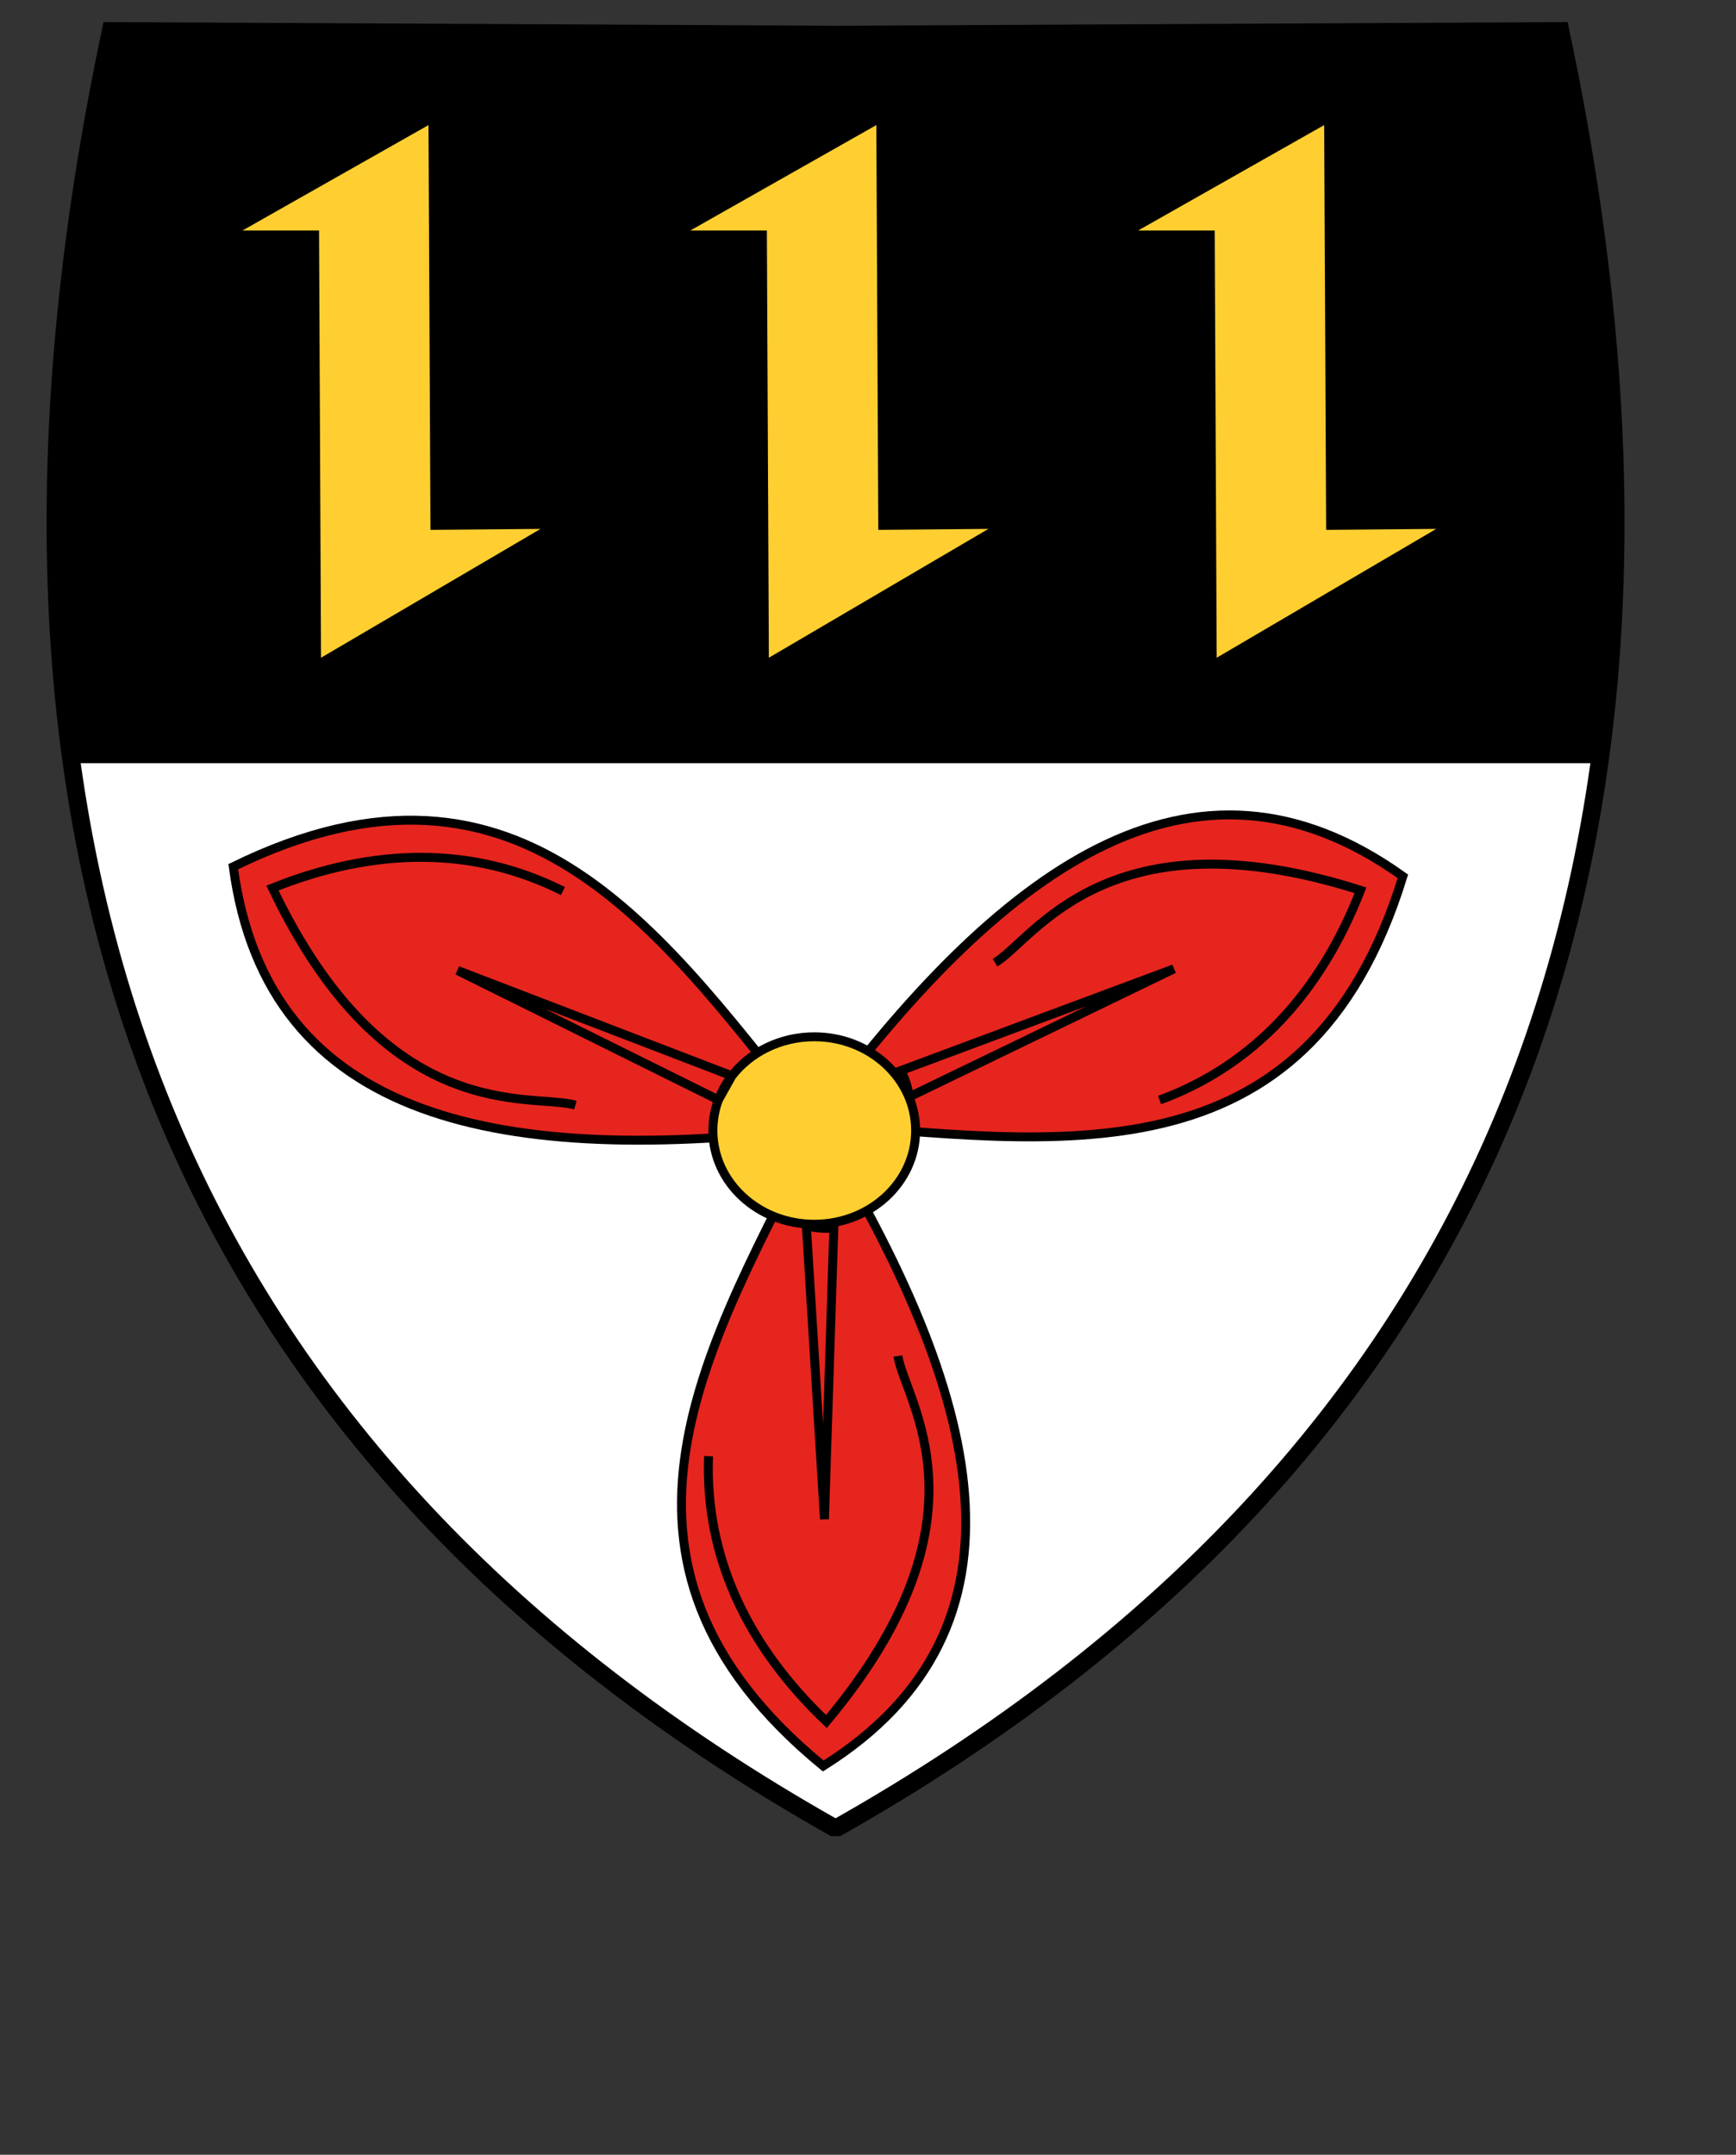
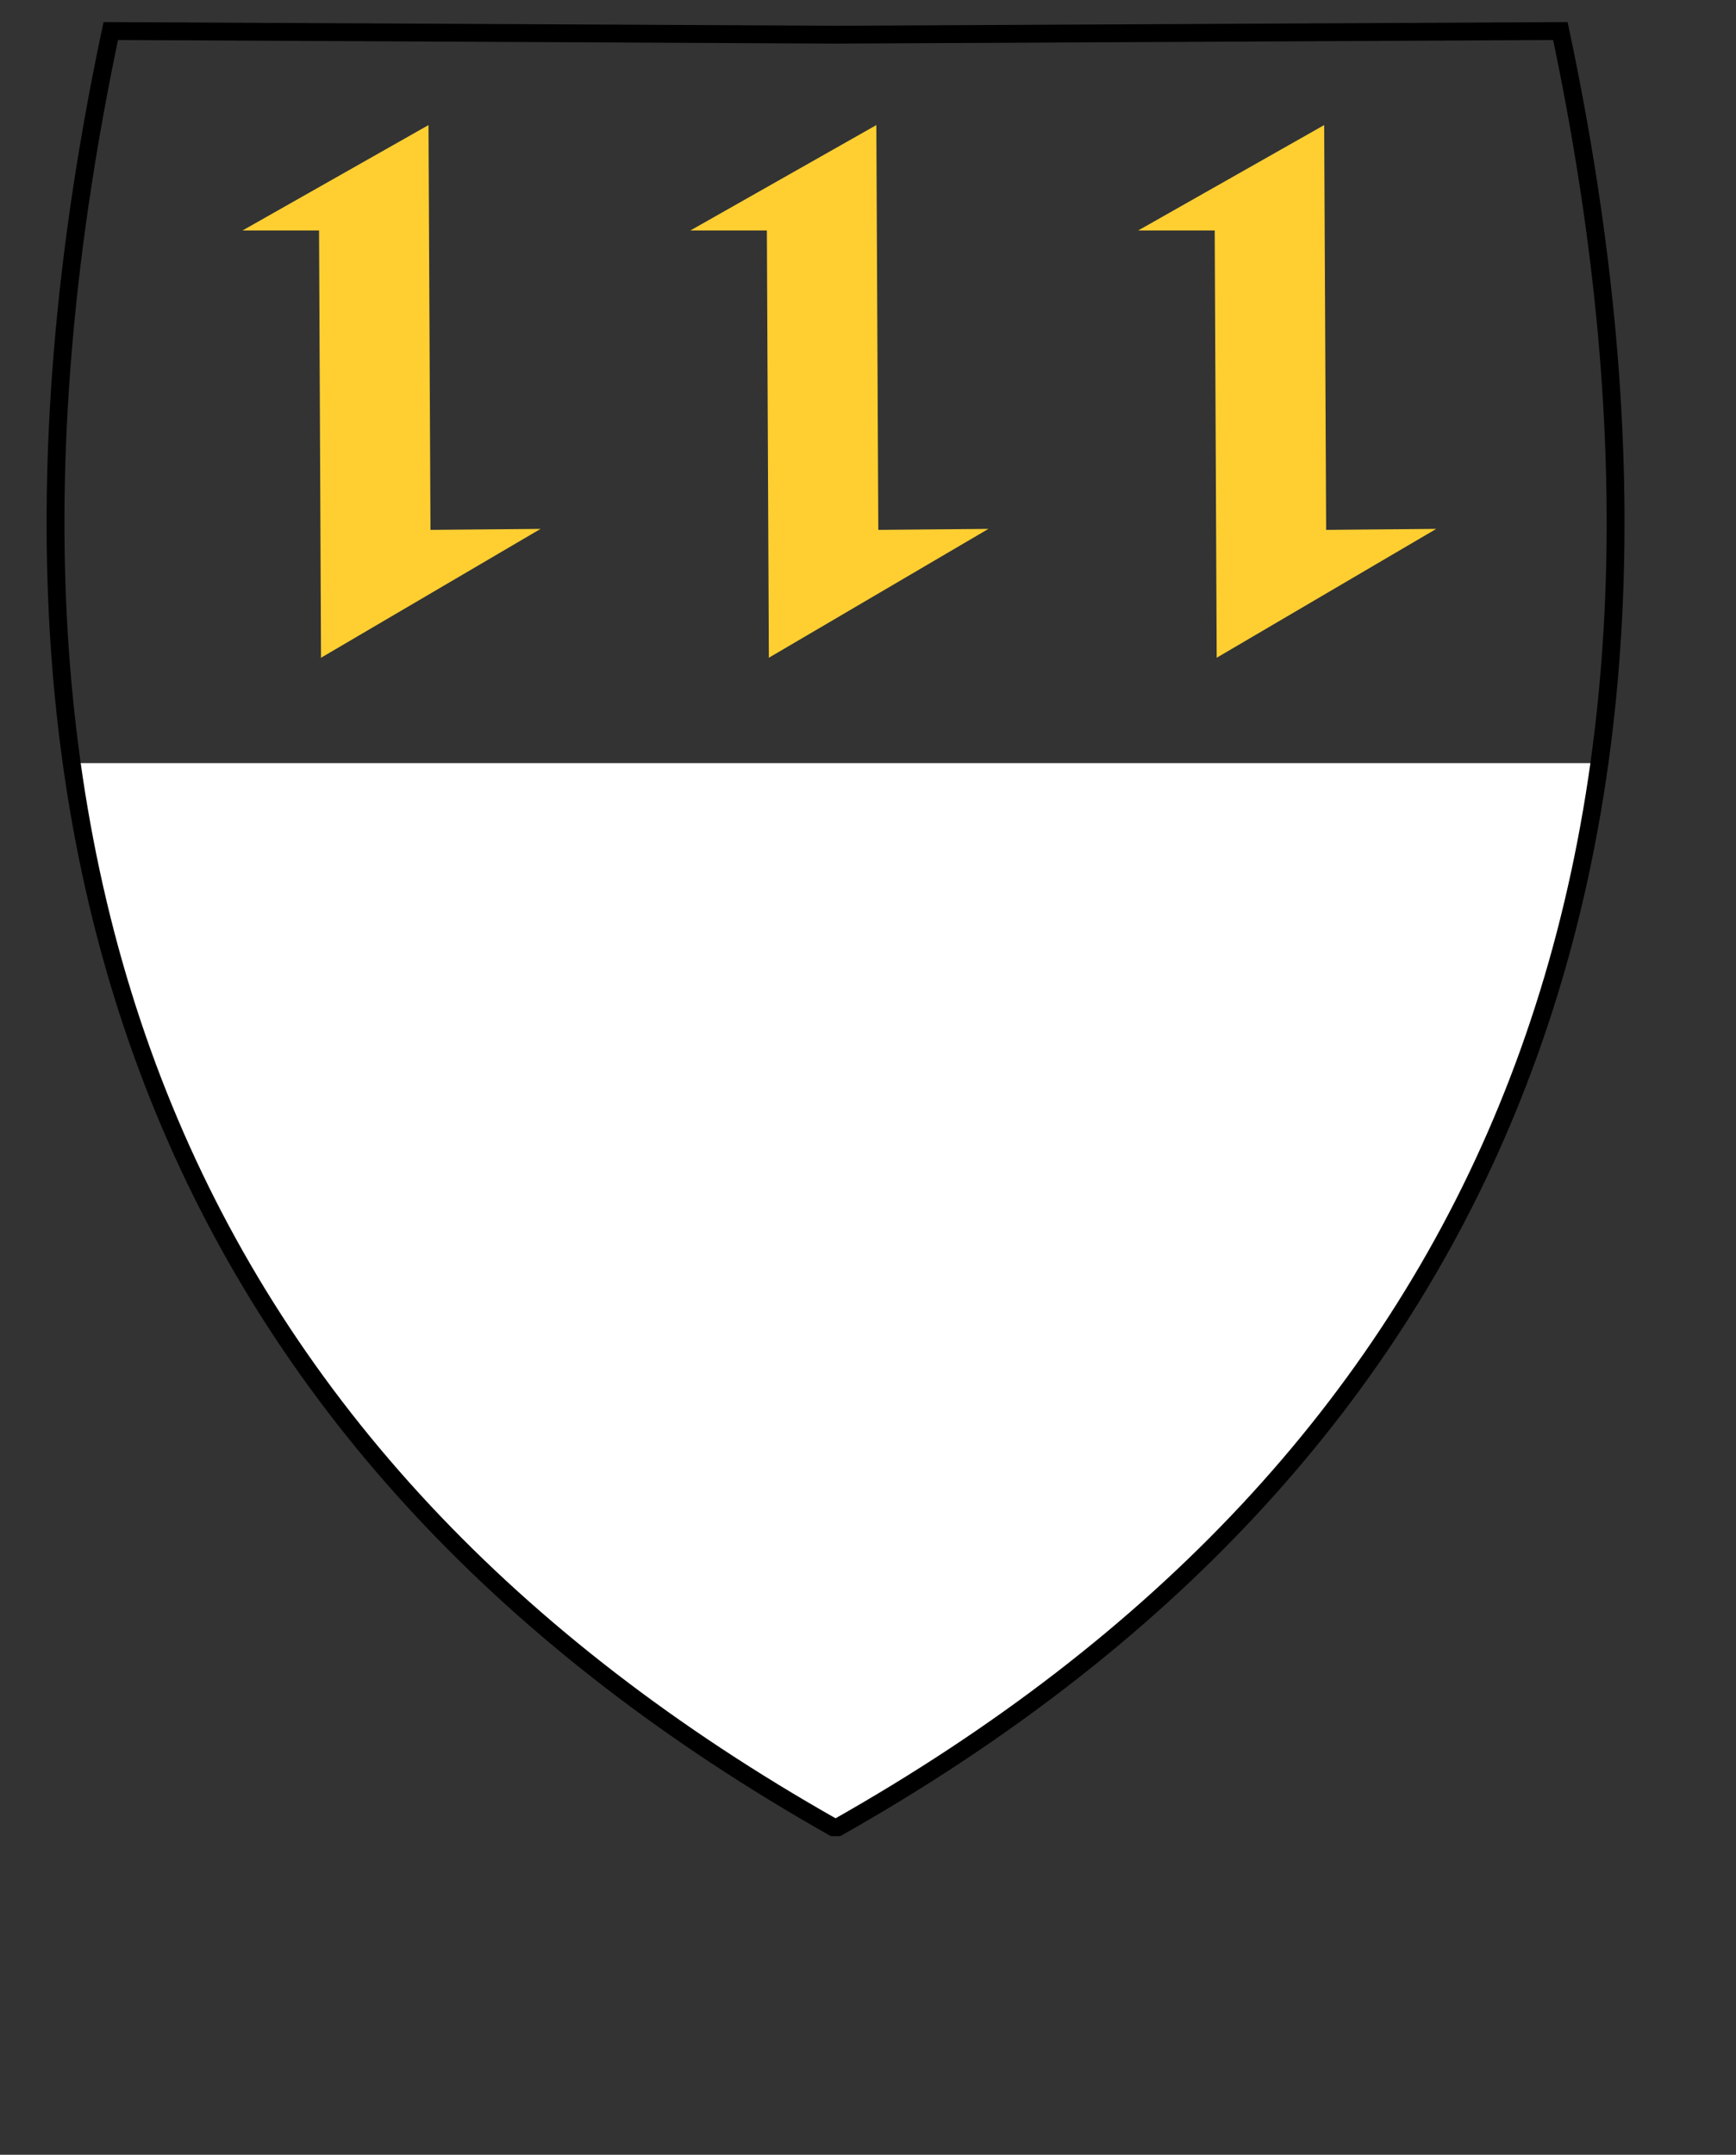
<svg xmlns="http://www.w3.org/2000/svg" xmlns:ns1="http://inkscape.sourceforge.net/DTD/sodipodi-0.dtd" xmlns:ns2="http://www.inkscape.org/namespaces/inkscape" xmlns:xlink="http://www.w3.org/1999/xlink" id="svg2340" ns1:version="0.32" ns2:version="0.43" width="583.28pt" height="723.89pt" version="1.0" ns1:docbase="C:\Dokumente und Einstellungen\Andy\Eigene Dateien\Hemer" ns1:docname="Wappen Frönsberg.svg" ns2:export-filename="C:\Dokumente und Einstellungen\Andy\Eigene Dateien\Hemer\Wappen Kesbern.png" ns2:export-xdpi="90" ns2:export-ydpi="90">
  <rect width="100%" height="100%" fill="#333333" stroke="none" />
  <defs id="defs2343">
    <linearGradient id="linearGradient11040">
      <stop style="stop-color:#000000;stop-opacity:1;" offset="0" id="stop11042" />
      <stop style="stop-color:#000000;stop-opacity:0;" offset="1" id="stop11044" />
    </linearGradient>
  </defs>
  <ns1:namedview ns2:window-height="998" ns2:window-width="1280" ns2:pageshadow="2" ns2:pageopacity="0.0" borderopacity="1.0" bordercolor="#666666" pagecolor="#ffffff" id="base" ns2:zoom="1.0128516" ns2:cx="368.37863" ns2:cy="492.01401" ns2:window-x="-4" ns2:window-y="-4" ns2:current-layer="svg2340" />
  <path style="opacity:1;fill:#ffffff;fill-opacity:1;fill-rule:nonzero;stroke:none;stroke-width:4;stroke-linecap:round;stroke-linejoin:miter;stroke-miterlimit:4;stroke-dasharray:none;stroke-opacity:1" d="M 29.75 323 C 29.756 323.053 29.775 323.103 29.781 323.156 C 29.776 323.108 29.759 323.046 29.75 323 z M 718.875 323 C 718.866 323.047 718.849 323.109 718.844 323.156 C 718.85 323.103 718.869 323.053 718.875 323 z M 718.844 323.25 C 718.835 323.332 718.82 323.418 718.812 323.5 C 718.822 323.416 718.834 323.335 718.844 323.25 z M 718.781 323.812 C 718.747 324.112 718.723 324.415 718.688 324.719 C 718.722 324.419 718.747 324.113 718.781 323.812 z M 30.031 325.469 C 30.037 325.522 30.056 325.572 30.062 325.625 C 30.056 325.571 30.039 325.524 30.031 325.469 z M 30.125 326.25 C 30.146 326.427 30.167 326.604 30.188 326.781 C 30.166 326.598 30.145 326.432 30.125 326.25 z M 718.5 326.25 C 718.48 326.432 718.459 326.598 718.438 326.781 C 718.458 326.604 718.479 326.427 718.5 326.25 z M 30.562 329.875 C 30.584 330.054 30.603 330.227 30.625 330.406 C 30.604 330.231 30.583 330.05 30.562 329.875 z M 718.031 330.25 C 718.02 330.339 718.01 330.443 718 330.531 C 718.012 330.437 718.02 330.344 718.031 330.25 z M 30.875 332.406 C 30.883 332.467 30.899 332.533 30.906 332.594 C 30.898 332.531 30.887 332.469 30.875 332.406 z M 30.906 332.594 C 30.918 332.684 30.926 332.785 30.938 332.875 C 30.927 332.784 30.918 332.684 30.906 332.594 z M 717.688 332.969 C 717.669 333.107 717.643 333.237 717.625 333.375 C 717.642 333.238 717.67 333.106 717.688 332.969 z M 31.469 337.062 C 31.476 337.115 31.493 337.166 31.5 337.219 C 31.493 337.164 31.477 337.117 31.469 337.062 z M 31.594 338.031 C 31.626 338.272 31.655 338.51 31.688 338.75 C 31.654 338.512 31.627 338.27 31.594 338.031 z M 717.031 338.031 C 716.998 338.27 716.971 338.512 716.938 338.75 C 716.97 338.51 716.999 338.272 717.031 338.031 z M 31.844 339.812 C 31.882 340.094 31.93 340.375 31.969 340.656 C 31.93 340.374 31.883 340.093 31.844 339.812 z M 31.969 340.656 C 31.98 340.739 31.989 340.824 32 340.906 C 31.99 340.825 31.98 340.737 31.969 340.656 z M 716.781 339.812 C 716.742 340.093 716.695 340.374 716.656 340.656 C 716.695 340.375 716.743 340.094 716.781 339.812 z M 32.125 341.812 C 39.806 396.887 53.569 448.454 73.344 496.594 C 128.077 629.839 228.76 736.73 373.281 818.469 L 375.375 818.469 C 519.886 736.731 620.55 629.833 675.281 496.594 C 695.056 448.455 708.816 396.887 716.5 341.812 L 32.125 341.812 z " id="rect5742" />
-   <path style="opacity:1;fill:#000000;fill-opacity:1;fill-rule:nonzero;stroke:none;stroke-width:6;stroke-linecap:round;stroke-linejoin:miter;stroke-miterlimit:4;stroke-dasharray:none;stroke-opacity:1" d="M 49.625 13.906 C 24.084 134.516 18.439 243.707 32.125 341.812 L 716.5 341.812 C 730.195 243.707 724.572 134.516 699.031 13.906 L 375.375 15.531 L 373.281 15.531 L 49.625 13.906 z " id="rect1359" />
  <path style="fill:#ffcf31;fill-opacity:1;fill-rule:evenodd;stroke:none;stroke-width:1px;stroke-linecap:butt;stroke-linejoin:miter;stroke-opacity:1" d="M 108.662,103.231 L 191.961,56.027 L 192.845,237.347 L 242.174,236.904 L 143.812,294.622 L 142.926,103.231 L 108.662,103.231 z " id="use2239" />
  <use x="0" y="0" xlink:href="#use2239" id="use1353" transform="translate(200.625,0)" width="729.1" height="904.863" />
  <use x="0" y="0" xlink:href="#use1353" id="use1355" transform="translate(200.625,0)" width="729.1" height="904.863" />
  <path style="fill:none;fill-opacity:0.75;fill-rule:evenodd;stroke:#000000;stroke-width:8;stroke-linecap:butt;stroke-linejoin:miter;stroke-opacity:1;stroke-miterlimit:4;stroke-dasharray:none" d="M 49.625,13.906 C 9.747,202.215 18.347,362.709 73.344,496.594 C 128.077,629.839 228.76,736.73 373.281,818.469 L 375.375,818.469 C 519.886,736.731 620.55,629.833 675.281,496.594 C 730.278,362.709 738.909,202.215 699.031,13.906 L 375.375,15.531 L 373.281,15.531 L 49.625,13.906 z " id="path1361" ns1:nodetypes="csccscccc" />
  <g id="g11003">
-     <path ns1:nodetypes="ccc" id="path7500" d="M 104.5,388.221 C 119.888,503.636 226.485,522.142 366.239,505.418 C 298.225,420.965 235.506,324.015 104.5,388.221 z " style="fill:#e6251e;fill-opacity:1;fill-rule:evenodd;stroke:#000000;stroke-width:4;stroke-linecap:butt;stroke-linejoin:miter;stroke-opacity:1;stroke-miterlimit:4;stroke-dasharray:none" />
-     <path id="path3119" d="M 204.938,434.688 L 321.844,492.688 C 323.293,488.809 325.333,485.176 327.875,481.906 L 204.938,434.688 z " style="opacity:1;fill:none;fill-opacity:1;fill-rule:nonzero;stroke:#000000;stroke-width:4;stroke-linecap:round;stroke-linejoin:miter;stroke-miterlimit:4;stroke-dasharray:none;stroke-opacity:1" />
-     <path ns1:nodetypes="ccc" id="path9250" d="M 252.188,399.138 C 211.867,378.871 167.507,379.557 122.052,397.79 C 173.3,505.297 238.063,489.44 257.771,495.008" style="fill:none;fill-opacity:0.75;fill-rule:evenodd;stroke:#000000;stroke-width:4;stroke-linecap:butt;stroke-linejoin:miter;stroke-opacity:1;stroke-miterlimit:4;stroke-dasharray:none" />
-   </g>
+     </g>
  <use x="0" y="0" xlink:href="#g11003" id="use11010" transform="matrix(-0.684,0.729,-0.729,-0.684,982.958,581.902)" width="729.1" height="904.863" />
  <use x="0" y="0" xlink:href="#use11010" id="use11012" transform="matrix(-0.379,0.925,-0.925,-0.379,970.088,358.483)" width="729.1" height="904.863" />
-   <path style="opacity:1;fill:#ffcf31;fill-opacity:1;fill-rule:nonzero;stroke:#000000;stroke-width:4;stroke-linecap:round;stroke-linejoin:miter;stroke-miterlimit:4;stroke-dasharray:none;stroke-opacity:1" d="M 327.875,481.906 L 321.844,492.688 C 320.238,496.984 319.375,501.607 319.375,506.406 C 319.375,529.588 339.713,548.375 364.781,548.375 C 389.85,548.375 410.188,529.588 410.188,506.406 C 410.188,483.225 389.85,464.406 364.781,464.406 C 349.587,464.406 336.12,471.3 327.875,481.906 z " id="path10126" ns1:nodetypes="ccssssc" />
</svg>